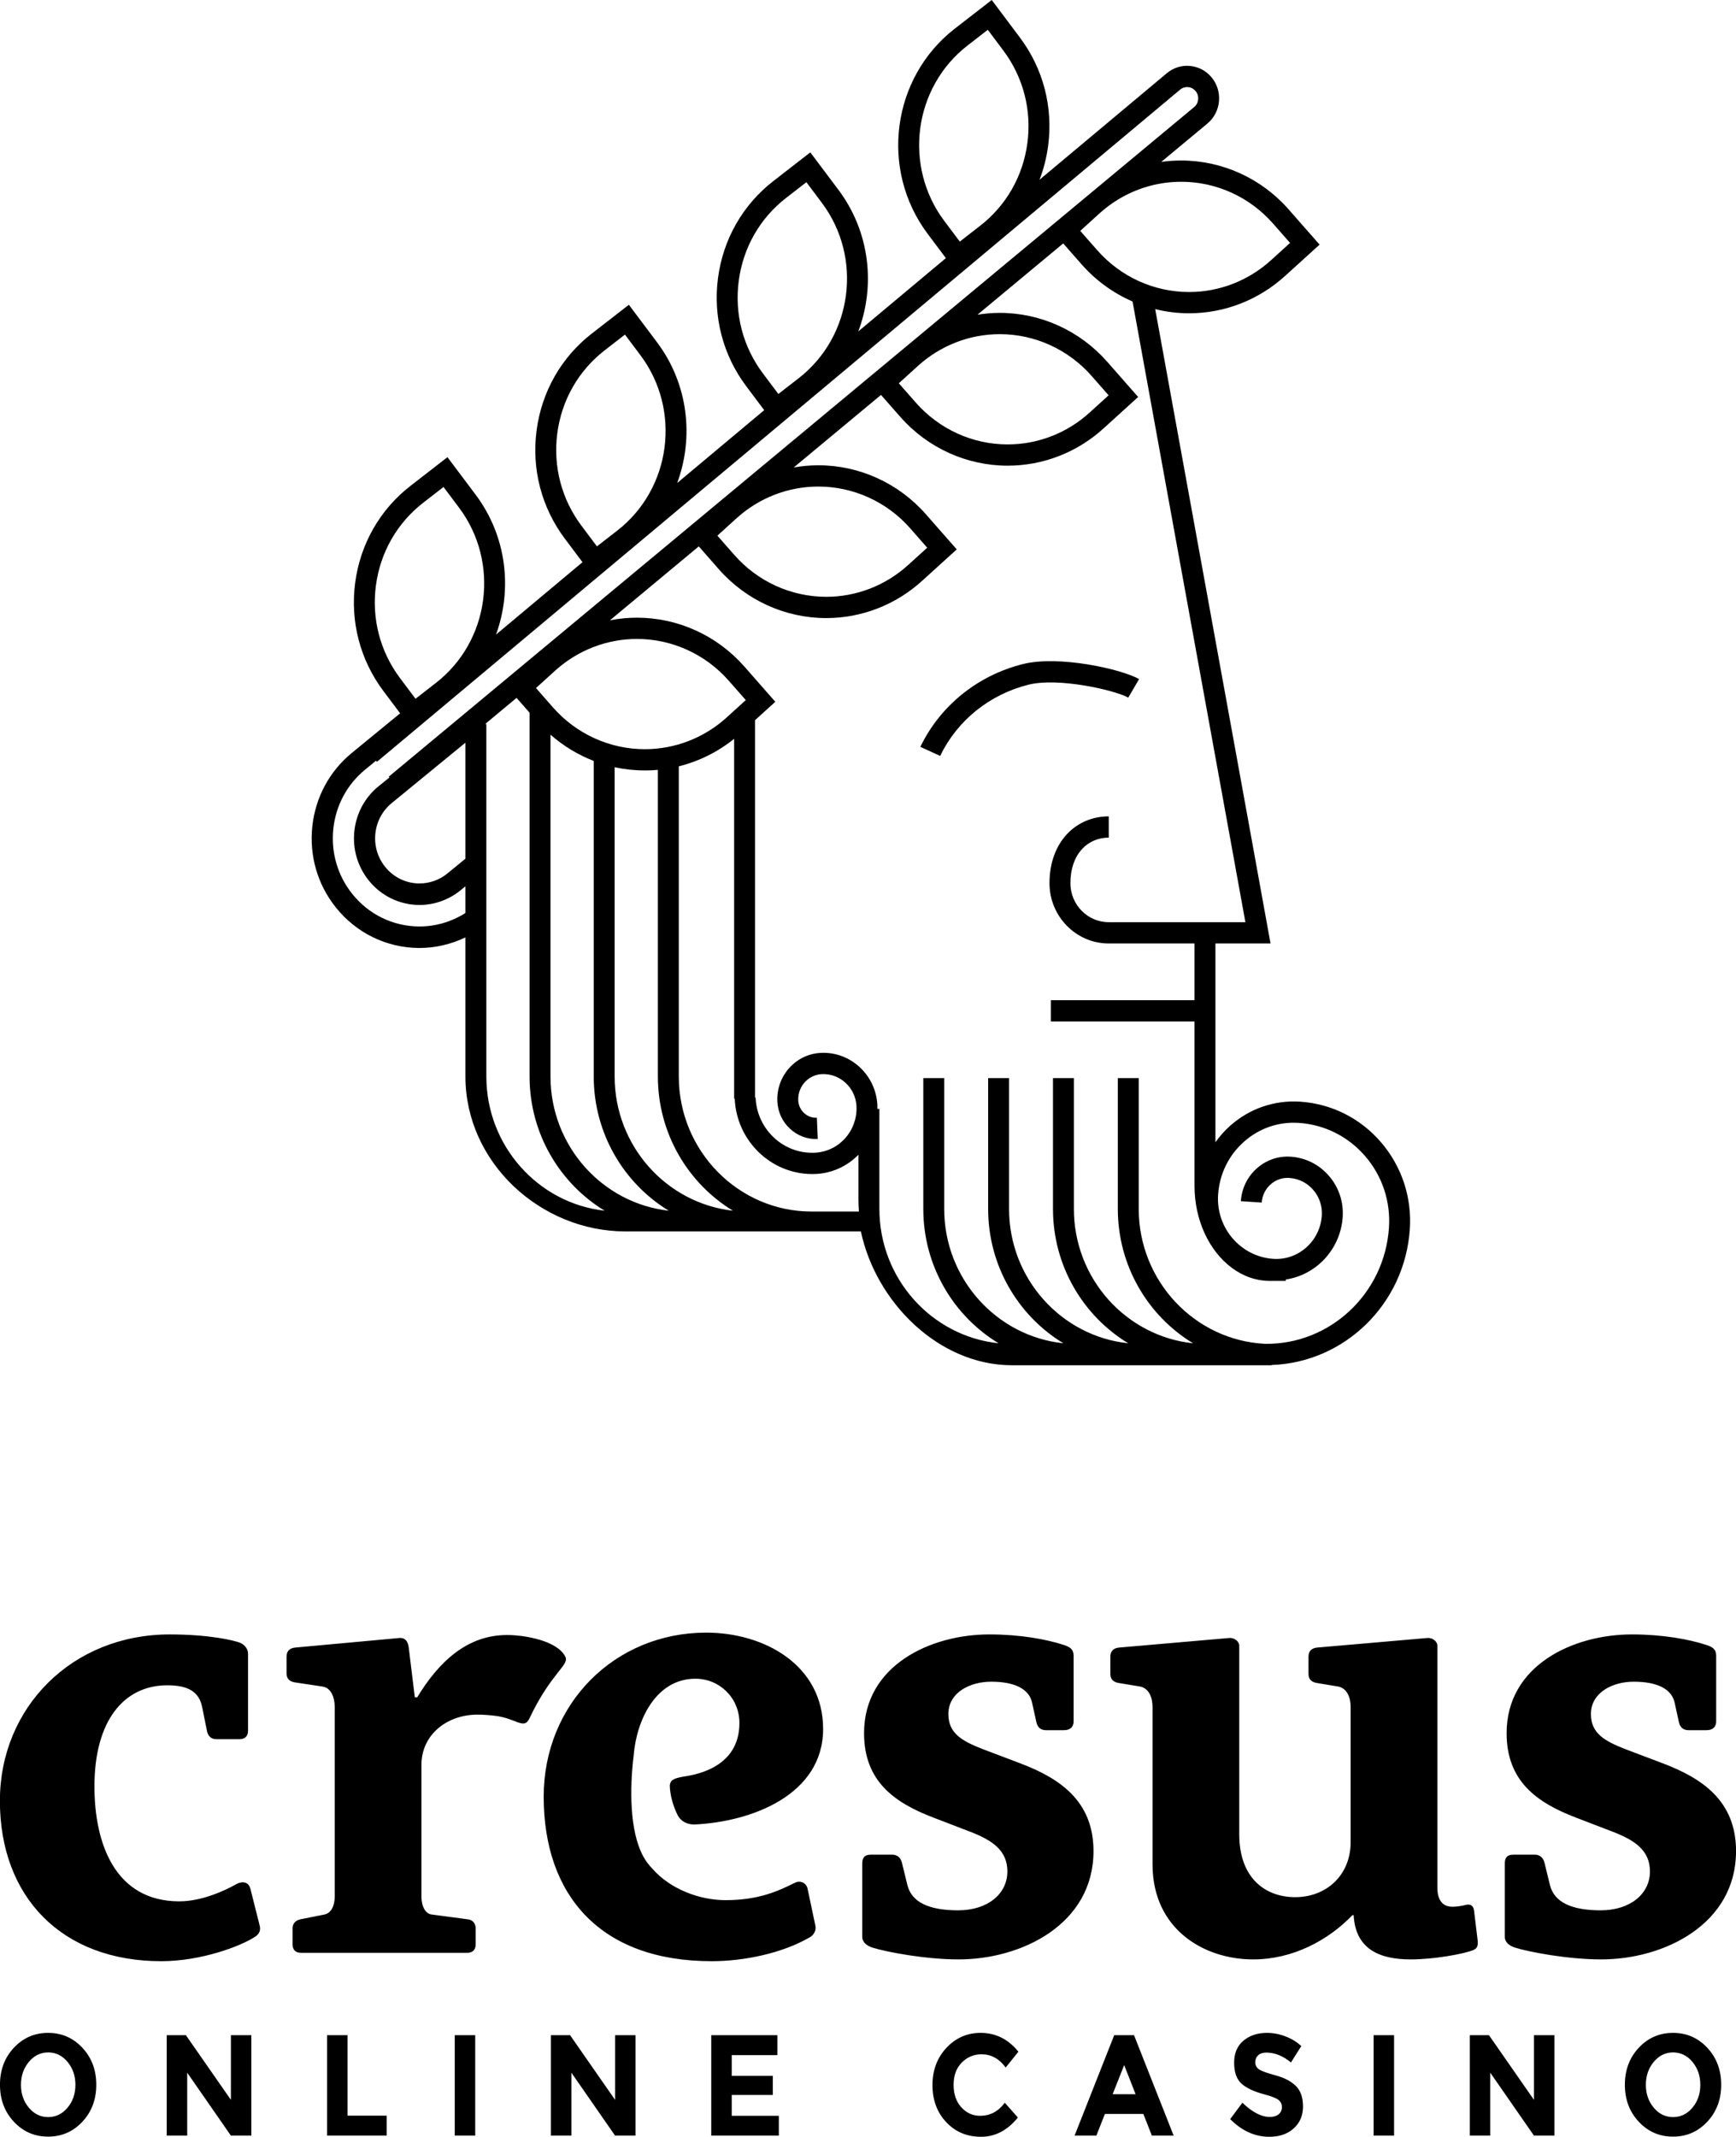
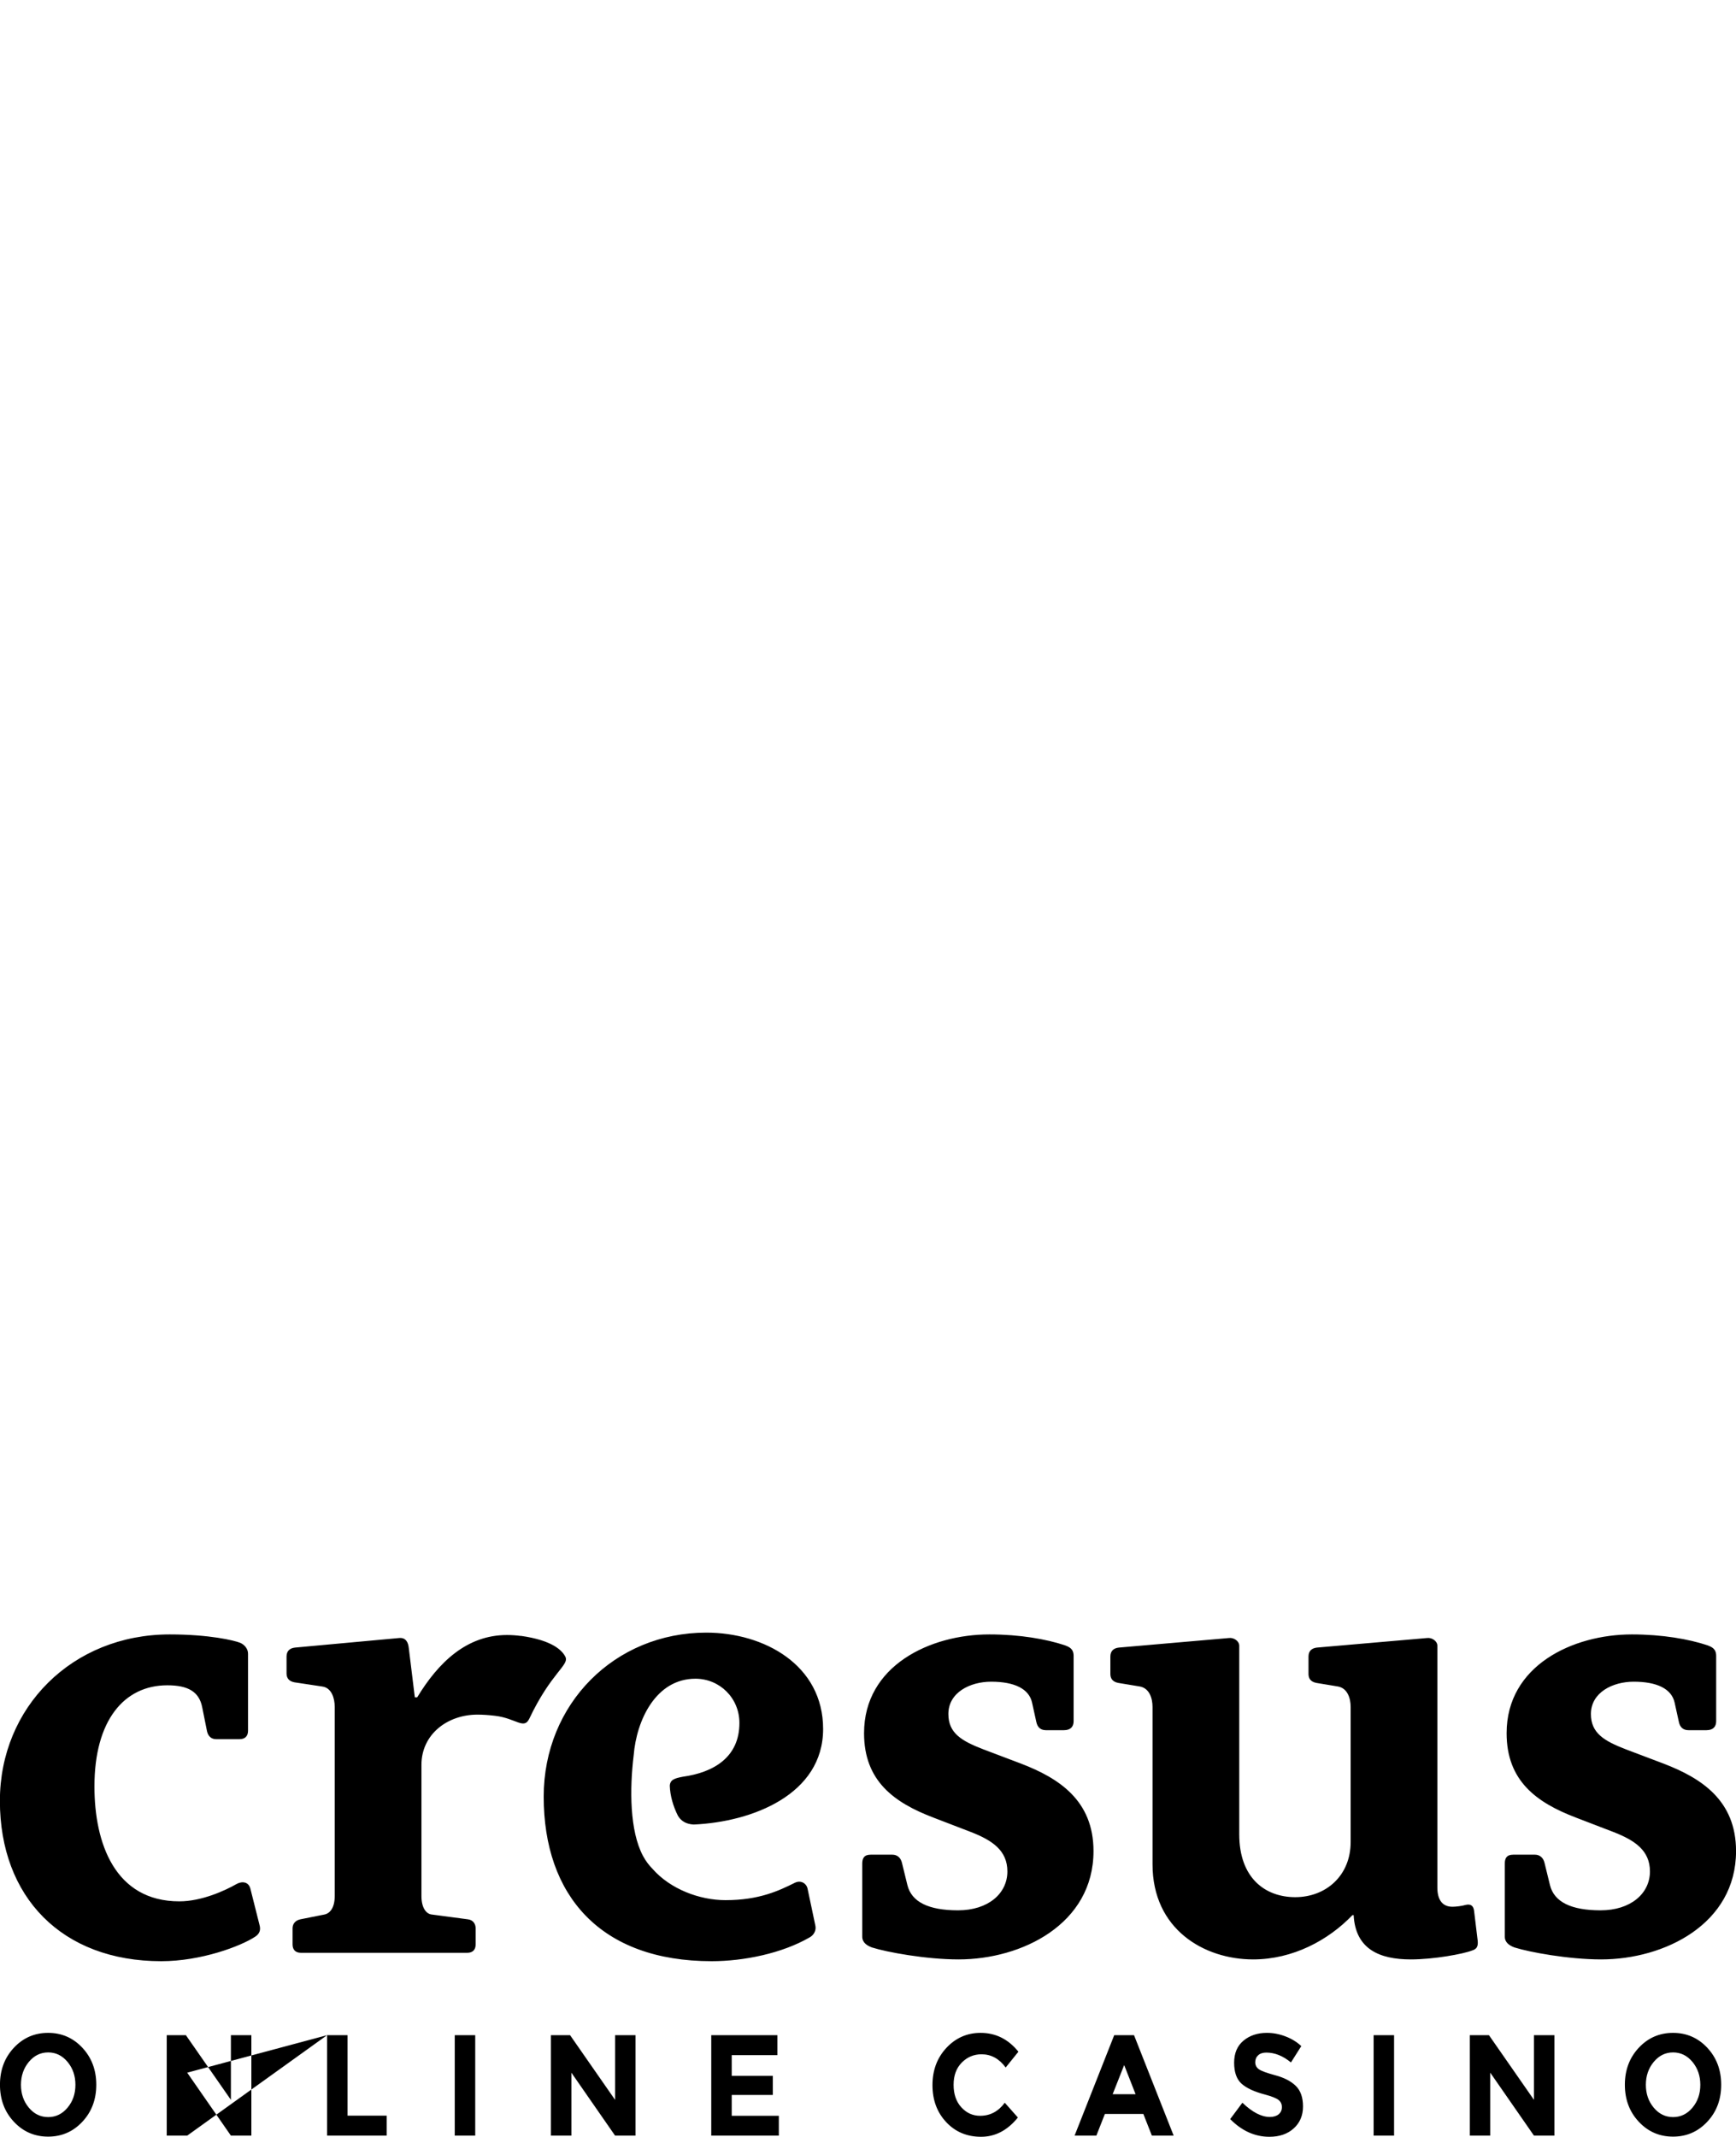
<svg xmlns="http://www.w3.org/2000/svg" width="117px" height="144px">
  <path fill-rule="evenodd" fill="#000" d="M115.015,116.590 L113.797,116.590 C113.473,116.590 113.229,116.430 113.148,116.025 L112.864,114.735 C112.661,113.807 111.687,113.323 110.104,113.323 C108.683,113.323 107.222,114.049 107.222,115.501 C107.222,116.792 108.116,117.316 109.576,117.880 L112.133,118.848 C114.650,119.817 117.003,121.310 117.003,124.737 C117.003,129.657 112.174,132.037 107.912,132.037 C105.722,132.037 103.083,131.552 102.068,131.230 C101.744,131.109 101.418,130.907 101.418,130.503 L101.418,125.583 C101.418,125.221 101.540,124.979 101.987,124.979 L103.448,124.979 C103.773,124.979 104.016,125.180 104.098,125.543 L104.463,127.035 C104.747,128.164 105.883,128.729 107.872,128.729 C109.901,128.729 111.200,127.600 111.200,126.108 C111.200,124.696 110.185,124.011 108.724,123.445 L106.207,122.478 C103.569,121.471 101.540,120.018 101.540,116.792 C101.540,112.235 106.005,110.137 109.983,110.137 C112.052,110.137 113.838,110.460 115.055,110.863 C115.380,110.985 115.664,111.105 115.664,111.589 L115.664,115.986 C115.664,116.348 115.461,116.590 115.015,116.590 ZM95.086,132.037 C92.977,132.037 91.353,131.350 91.231,129.052 L91.150,129.052 C89.526,130.746 87.132,132.037 84.454,132.037 C81.166,132.037 77.676,130.021 77.676,125.624 L77.676,115.017 C77.676,114.454 77.473,113.766 76.824,113.646 L75.363,113.404 C74.957,113.323 74.835,113.080 74.835,112.799 L74.835,111.630 C74.835,111.266 75.038,111.065 75.403,111.024 L82.830,110.379 C83.155,110.339 83.521,110.581 83.521,110.903 L83.521,123.607 C83.521,126.551 85.265,127.842 87.295,127.842 C89.365,127.842 91.028,126.391 91.028,124.131 L91.028,115.017 C91.028,114.454 90.825,113.766 90.176,113.646 L88.715,113.404 C88.310,113.323 88.188,113.080 88.188,112.799 L88.188,111.630 C88.188,111.266 88.390,111.065 88.756,111.024 L96.183,110.379 C96.508,110.339 96.873,110.581 96.873,110.903 L96.873,127.197 C96.873,128.003 97.198,128.488 97.888,128.488 C98.091,128.488 98.496,128.447 98.780,128.365 C99.105,128.285 99.308,128.407 99.348,128.770 L99.592,130.786 C99.633,131.230 99.471,131.350 99.227,131.431 C98.619,131.673 96.629,132.037 95.086,132.037 ZM68.827,118.848 C71.344,119.817 73.698,121.310 73.698,124.737 C73.698,129.657 68.868,132.037 64.607,132.037 C62.415,132.037 59.777,131.552 58.762,131.230 C58.438,131.109 58.113,130.907 58.113,130.503 L58.113,125.583 C58.113,125.221 58.234,124.979 58.681,124.979 L60.142,124.979 C60.467,124.979 60.710,125.180 60.792,125.543 L61.157,127.035 C61.440,128.164 62.577,128.729 64.566,128.729 C66.596,128.729 67.894,127.600 67.894,126.108 C67.894,124.696 66.880,124.011 65.418,123.445 L62.902,122.478 C60.264,121.471 58.234,120.018 58.234,116.792 C58.234,112.235 62.699,110.137 66.677,110.137 C68.747,110.137 70.532,110.460 71.750,110.863 C72.074,110.985 72.358,111.105 72.358,111.589 L72.358,115.986 C72.358,116.348 72.155,116.590 71.709,116.590 L70.491,116.590 C70.167,116.590 69.923,116.430 69.842,116.025 L69.558,114.735 C69.355,113.807 68.381,113.323 66.798,113.323 C65.378,113.323 63.917,114.049 63.917,115.501 C63.917,116.792 64.809,117.316 66.271,117.880 L68.827,118.848 ZM46.748,122.948 C46.218,122.917 45.896,122.698 45.691,122.359 C45.368,121.717 45.162,121.003 45.141,120.330 C45.170,119.930 45.454,119.833 46.024,119.726 C48.073,119.442 49.834,118.430 49.834,116.106 C49.834,114.413 48.494,113.122 46.871,113.122 C44.193,113.122 42.898,115.930 42.708,118.279 C42.430,120.554 42.438,123.374 43.332,125.055 C43.517,125.404 43.739,125.692 43.981,125.937 C45.172,127.296 47.141,128.044 48.900,128.044 C51.172,128.044 52.512,127.399 53.567,126.874 C53.974,126.673 54.338,126.914 54.420,127.237 L54.948,129.737 C55.029,130.060 54.866,130.382 54.582,130.544 C52.714,131.632 50.117,132.157 47.967,132.157 C40.458,132.157 36.643,127.721 36.643,121.066 C36.643,114.815 41.432,110.016 47.601,110.016 C51.497,110.016 55.475,112.194 55.475,116.509 C55.475,120.919 50.706,122.775 46.748,122.948 ZM33.376,115.622 C32.959,115.570 32.532,115.542 32.179,115.542 C30.150,115.542 28.404,116.871 28.404,118.929 L28.404,127.762 C28.404,128.568 28.728,128.971 29.094,129.011 L31.528,129.334 C31.895,129.375 32.057,129.657 32.057,129.940 L32.057,131.028 C32.057,131.390 31.853,131.592 31.489,131.592 L20.287,131.592 C19.921,131.592 19.718,131.390 19.718,131.028 L19.718,129.940 C19.718,129.657 19.881,129.415 20.246,129.334 L21.870,129.011 C22.236,128.931 22.559,128.568 22.559,127.762 L22.559,115.017 C22.559,114.454 22.357,113.726 21.708,113.646 L19.839,113.364 C19.435,113.284 19.312,113.041 19.312,112.758 L19.312,111.630 C19.312,111.266 19.515,111.065 19.881,111.024 L26.902,110.379 C27.349,110.339 27.511,110.662 27.552,111.065 L27.957,114.373 L28.120,114.373 C29.540,112.033 31.447,110.177 34.167,110.177 C34.465,110.177 34.793,110.197 35.105,110.241 L35.110,110.235 C37.240,110.533 37.893,111.225 38.103,111.640 C38.389,112.205 37.146,112.706 35.676,115.809 C35.313,116.574 34.783,115.791 33.376,115.622 ZM10.870,132.157 C4.174,132.157 -0.007,127.842 -0.007,121.349 C-0.007,115.057 4.863,110.137 11.438,110.137 C14.117,110.137 15.782,110.541 16.188,110.702 C16.472,110.823 16.716,111.105 16.716,111.428 L16.716,116.631 C16.716,116.994 16.512,117.195 16.147,117.195 L14.564,117.195 C14.279,117.195 14.036,117.033 13.954,116.671 L13.630,115.057 C13.427,114.008 12.696,113.565 11.276,113.565 C8.353,113.565 6.365,115.945 6.365,120.381 C6.365,124.212 7.746,128.124 12.088,128.124 C13.590,128.124 15.172,127.399 15.943,126.956 C16.309,126.753 16.756,126.793 16.877,127.278 L17.486,129.697 C17.608,130.100 17.446,130.342 17.202,130.503 C16.228,131.149 13.548,132.157 10.870,132.157 Z" />
-   <path fill-rule="evenodd" fill="#000" d="M115.064,142.976 C114.439,143.645 113.670,143.979 112.756,143.979 C111.842,143.979 111.073,143.645 110.448,142.976 C109.823,142.309 109.510,141.478 109.510,140.482 C109.510,139.490 109.823,138.658 110.448,137.989 C111.073,137.321 111.842,136.987 112.756,136.987 C113.670,136.987 114.439,137.321 115.064,137.989 C115.689,138.658 116.002,139.490 116.002,140.482 C116.002,141.478 115.689,142.309 115.064,142.976 ZM114.065,138.943 C113.711,138.518 113.276,138.304 112.760,138.304 C112.244,138.304 111.810,138.518 111.456,138.943 C111.102,139.369 110.925,139.884 110.925,140.487 C110.925,141.091 111.102,141.606 111.456,142.027 C111.810,142.451 112.244,142.662 112.760,142.662 C113.276,142.662 113.711,142.451 114.065,142.027 C114.418,141.606 114.595,141.091 114.595,140.487 C114.595,139.884 114.418,139.369 114.065,138.943 ZM100.438,139.669 L100.438,143.911 L99.059,143.911 L99.059,137.142 L100.350,137.142 L103.383,141.500 L103.383,137.142 L104.763,137.142 L104.763,143.911 L103.383,143.911 L100.438,139.669 ZM92.577,137.142 L93.956,137.142 L93.956,143.911 L92.577,143.911 L92.577,137.142 ZM85.966,139.849 C86.553,140.007 87.008,140.244 87.332,140.560 C87.656,140.877 87.818,141.339 87.818,141.946 C87.818,142.552 87.610,143.044 87.195,143.422 C86.779,143.800 86.232,143.989 85.554,143.989 C84.576,143.989 83.695,143.592 82.910,142.797 L83.733,141.694 C84.399,142.333 85.015,142.653 85.581,142.653 C85.834,142.653 86.034,142.592 86.178,142.473 C86.322,142.354 86.395,142.192 86.395,141.989 C86.395,141.786 86.318,141.625 86.165,141.504 C86.011,141.385 85.708,141.264 85.254,141.142 C84.535,140.954 84.008,140.711 83.675,140.410 C83.342,140.110 83.176,139.639 83.176,138.996 C83.176,138.354 83.387,137.859 83.808,137.510 C84.229,137.161 84.755,136.987 85.387,136.987 C85.799,136.987 86.212,137.064 86.624,137.220 C87.038,137.375 87.397,137.593 87.703,137.878 L87.005,138.981 C86.468,138.536 85.914,138.315 85.343,138.315 C85.112,138.315 84.931,138.374 84.799,138.493 C84.666,138.613 84.599,138.770 84.599,138.967 C84.599,139.165 84.681,139.321 84.843,139.438 C85.005,139.553 85.379,139.691 85.966,139.849 ZM77.057,142.449 L74.466,142.449 L73.891,143.911 L72.423,143.911 L75.094,137.142 L76.429,137.142 L79.100,143.911 L77.632,143.911 L77.057,142.449 ZM75.765,139.157 L74.988,141.122 L76.535,141.122 L75.765,139.157 ZM66.152,138.430 C65.633,138.430 65.190,138.616 64.822,138.987 C64.453,139.359 64.269,139.858 64.269,140.487 C64.269,141.117 64.443,141.623 64.791,142.003 C65.138,142.385 65.560,142.575 66.055,142.575 C66.733,142.575 67.287,142.281 67.718,141.694 L68.602,142.691 C67.900,143.557 67.073,143.989 66.121,143.989 C65.169,143.989 64.386,143.660 63.770,143.001 C63.153,142.342 62.845,141.511 62.845,140.507 C62.845,139.503 63.159,138.666 63.787,137.994 C64.415,137.323 65.183,136.987 66.090,136.987 C67.104,136.987 67.954,137.410 68.637,138.256 L67.779,139.321 C67.343,138.727 66.801,138.430 66.152,138.430 ZM47.936,137.142 L52.393,137.142 L52.393,138.488 L49.316,138.488 L49.316,139.882 L52.084,139.882 L52.084,141.170 L49.316,141.170 L49.316,142.575 L52.490,142.575 L52.490,143.911 L47.936,143.911 L47.936,137.142 ZM38.509,139.669 L38.509,143.911 L37.130,143.911 L37.130,137.142 L38.421,137.142 L41.454,141.500 L41.454,137.142 L42.834,137.142 L42.834,143.911 L41.454,143.911 L38.509,139.669 ZM30.648,137.142 L32.028,137.142 L32.028,143.911 L30.648,143.911 L30.648,137.142 ZM22.044,137.142 L23.423,137.142 L23.423,142.565 L26.059,142.565 L26.059,143.911 L22.044,143.911 L22.044,137.142 ZM12.617,139.669 L12.617,143.911 L11.237,143.911 L11.237,137.142 L12.528,137.142 L15.562,141.500 L15.562,137.142 L16.941,137.142 L16.941,143.911 L15.562,143.911 L12.617,139.669 ZM3.243,143.979 C2.329,143.979 1.560,143.645 0.935,142.976 C0.310,142.309 -0.002,141.478 -0.002,140.482 C-0.002,139.490 0.310,138.658 0.935,137.989 C1.560,137.321 2.329,136.987 3.243,136.987 C4.157,136.987 4.927,137.321 5.551,137.989 C6.176,138.658 6.489,139.490 6.489,140.482 C6.489,141.478 6.176,142.309 5.551,142.976 C4.927,143.645 4.157,143.979 3.243,143.979 ZM4.552,138.943 C4.198,138.518 3.764,138.304 3.248,138.304 C2.732,138.304 2.297,138.518 1.944,138.943 C1.590,139.369 1.413,139.884 1.413,140.487 C1.413,141.091 1.590,141.606 1.944,142.027 C2.297,142.451 2.732,142.662 3.248,142.662 C3.764,142.662 4.198,142.451 4.552,142.027 C4.906,141.606 5.083,141.091 5.083,140.487 C5.083,139.884 4.906,139.369 4.552,138.943 Z" />
-   <path fill-rule="evenodd" fill="#000" d="M82.906,75.862 C84.220,74.695 85.903,74.119 87.639,74.238 C89.752,74.382 91.683,75.354 93.077,76.975 C94.470,78.597 95.159,80.672 95.017,82.820 C94.681,87.894 90.595,91.817 85.700,91.982 L85.700,92.000 C85.687,92.000 85.674,91.999 85.662,91.999 L85.662,92.000 L68.219,92.000 C63.252,92.000 59.023,87.731 58.020,82.980 L42.156,82.980 C36.442,82.980 31.368,78.347 31.368,72.538 L31.368,63.168 C30.395,63.635 29.326,63.885 28.241,63.881 C26.043,63.869 23.993,62.865 22.616,61.125 C21.396,59.589 20.840,57.662 21.047,55.699 C21.256,53.737 22.202,51.973 23.714,50.734 L26.968,48.068 L25.840,46.565 C24.268,44.470 23.593,41.878 23.938,39.266 C24.283,36.655 25.607,34.336 27.668,32.738 L30.157,30.807 L32.057,33.337 C34.148,36.125 34.549,39.693 33.430,42.761 L39.258,37.884 L38.066,36.296 C36.494,34.201 35.820,31.608 36.165,28.997 C36.510,26.385 37.835,24.066 39.896,22.469 L42.384,20.538 L44.284,23.068 C46.388,25.873 46.781,29.466 45.640,32.547 L51.504,27.639 L50.294,26.026 C48.722,23.932 48.046,21.340 48.391,18.728 C48.738,16.116 50.062,13.798 52.123,12.200 L54.612,10.268 L56.512,12.799 C58.627,15.620 59.013,19.239 57.846,22.333 L63.748,17.394 L62.521,15.757 C59.276,11.433 60.095,5.231 64.350,1.930 L66.840,-0.001 L68.738,2.530 C70.310,4.624 70.985,7.218 70.640,9.828 C70.535,10.621 70.340,11.385 70.061,12.112 L78.637,4.935 C79.079,4.564 79.637,4.386 80.214,4.445 C80.787,4.500 81.305,4.780 81.672,5.232 C82.428,6.163 82.299,7.547 81.383,8.319 L78.264,10.910 C78.707,10.847 79.156,10.816 79.610,10.816 C82.372,10.816 85.012,12.016 86.848,14.109 L88.935,16.484 L86.600,18.603 C84.819,20.220 82.524,21.111 80.140,21.111 C79.362,21.111 78.598,21.014 77.857,20.831 L84.262,56.041 L85.629,63.577 L81.915,63.577 L81.915,76.972 C82.202,76.570 82.529,76.196 82.906,75.862 ZM57.889,81.641 C57.869,81.381 57.857,81.122 57.857,80.861 L57.857,77.812 C57.083,78.600 56.064,79.063 54.964,79.110 C54.890,79.113 54.815,79.114 54.741,79.114 C51.961,79.114 49.642,76.881 49.516,74.033 L49.478,74.033 L49.478,49.785 C48.374,50.675 47.101,51.304 45.748,51.639 L45.748,72.538 C45.748,77.555 49.764,81.641 54.700,81.641 L57.889,81.641 ZM50.263,47.176 L49.116,45.871 C47.544,44.081 45.290,43.056 42.929,43.056 C40.890,43.056 38.929,43.819 37.407,45.200 L36.123,46.364 L37.270,47.671 C38.841,49.460 41.096,50.485 43.458,50.485 C45.496,50.485 47.457,49.726 48.980,48.343 L50.263,47.176 ZM44.338,72.538 L44.338,51.879 C44.047,51.907 43.753,51.918 43.458,51.918 C42.768,51.918 42.087,51.844 41.424,51.700 L41.424,72.538 C41.424,77.219 44.920,81.087 49.397,81.585 C46.370,79.743 44.338,76.378 44.338,72.538 ZM45.073,81.585 C42.047,79.743 40.015,76.378 40.015,72.538 L40.015,51.276 C38.954,50.866 37.966,50.267 37.101,49.506 L37.101,72.538 C37.101,77.219 40.596,81.087 45.073,81.585 ZM32.778,48.786 L32.778,72.538 C32.778,77.219 36.273,81.087 40.751,81.585 C37.723,79.743 35.691,76.378 35.691,72.538 L35.691,48.026 L34.815,47.028 L32.701,48.786 L32.778,48.786 ZM30.936,34.207 L29.892,32.816 L28.524,33.878 C26.763,35.242 25.630,37.225 25.335,39.457 C25.039,41.689 25.617,43.905 26.961,45.696 L28.005,47.087 L29.372,46.025 C33.008,43.205 33.710,37.904 30.936,34.207 ZM43.163,23.938 L42.120,22.547 L40.751,23.608 C38.990,24.975 37.856,26.956 37.561,29.187 C37.266,31.420 37.844,33.635 39.187,35.426 L40.232,36.818 L41.600,35.756 C45.235,32.936 45.936,27.635 43.163,23.938 ZM55.390,13.668 L54.347,12.278 L52.979,13.338 C51.217,14.704 50.084,16.688 49.789,18.920 C49.493,21.151 50.071,23.366 51.414,25.159 L52.459,26.549 L53.827,25.487 C57.463,22.667 58.163,17.365 55.390,13.668 ZM67.617,3.400 L66.573,2.008 L65.205,3.069 C61.570,5.889 60.869,11.192 63.642,14.888 L64.687,16.280 L66.054,15.217 C67.815,13.852 68.947,11.870 69.243,9.636 C69.538,7.406 68.961,5.191 67.617,3.400 ZM80.488,7.210 C80.802,6.946 80.847,6.467 80.584,6.143 C80.458,5.988 80.278,5.891 80.080,5.871 C79.882,5.854 79.688,5.912 79.534,6.041 L25.403,51.335 L25.342,51.261 L24.609,51.862 C23.393,52.859 22.631,54.275 22.464,55.855 C22.299,57.432 22.745,58.981 23.725,60.217 C24.833,61.615 26.481,62.421 28.248,62.431 C29.352,62.436 30.436,62.116 31.368,61.523 L31.368,59.724 L31.047,59.987 C30.257,60.634 29.267,60.987 28.255,60.982 C26.919,60.974 25.672,60.365 24.834,59.308 C24.094,58.374 23.756,57.203 23.882,56.009 C24.008,54.816 24.584,53.745 25.502,52.991 L26.243,52.396 L26.198,52.340 L80.488,7.210 ZM31.368,57.863 L31.368,50.046 L26.397,54.120 C25.774,54.630 25.385,55.356 25.299,56.164 C25.213,56.972 25.443,57.765 25.944,58.398 C26.513,59.114 27.356,59.528 28.262,59.532 C28.946,59.535 29.619,59.297 30.153,58.859 L31.368,57.863 ZM48.350,36.096 L49.496,37.402 C51.069,39.191 53.324,40.216 55.685,40.216 C57.723,40.216 59.683,39.456 61.206,38.073 L62.491,36.908 L61.344,35.601 C59.772,33.812 57.516,32.787 55.154,32.787 C53.116,32.787 51.156,33.548 49.633,34.930 L48.350,36.096 ZM60.577,25.828 L61.724,27.131 C63.296,28.921 65.551,29.948 67.912,29.948 C69.950,29.948 71.912,29.187 73.434,27.804 L74.717,26.638 L73.571,25.333 C71.999,23.544 69.744,22.518 67.383,22.518 C65.343,22.518 63.383,23.279 61.861,24.662 L60.577,25.828 ZM80.140,19.678 C82.177,19.678 84.139,18.918 85.661,17.535 L86.945,16.369 L85.798,15.064 C84.225,13.274 81.972,12.248 79.610,12.248 C77.571,12.248 75.610,13.009 74.088,14.392 L72.805,15.559 L73.951,16.862 C75.523,18.652 77.779,19.678 80.140,19.678 ZM80.506,67.399 L80.506,63.577 L74.726,63.577 C72.524,63.577 70.732,61.755 70.732,59.515 C70.732,56.725 72.524,55.011 74.726,55.011 L74.726,56.444 C73.301,56.444 72.141,57.554 72.141,59.515 C72.141,60.964 73.301,62.143 74.726,62.143 L83.935,62.143 L82.874,56.300 L76.330,20.316 C75.034,19.754 73.858,18.907 72.900,17.818 L71.657,16.403 L65.878,21.207 C66.373,21.127 66.875,21.084 67.383,21.084 C70.144,21.084 72.782,22.285 74.622,24.378 L76.707,26.751 L74.372,28.872 C72.591,30.490 70.298,31.380 67.912,31.380 C65.150,31.380 62.511,30.180 60.673,28.087 L59.376,26.612 L53.494,31.501 C54.039,31.405 54.594,31.353 55.154,31.353 C57.917,31.353 60.556,32.555 62.395,34.647 L64.481,37.021 L62.145,39.142 C60.364,40.760 58.070,41.650 55.685,41.650 C52.923,41.650 50.284,40.451 48.445,38.357 L47.096,36.819 L41.106,41.800 C41.702,41.684 42.313,41.623 42.929,41.623 C45.690,41.623 48.329,42.822 50.168,44.916 L52.254,47.291 L50.887,48.530 L50.887,73.957 L50.923,73.956 C51.012,76.099 52.795,77.772 54.904,77.677 C55.691,77.644 56.417,77.301 56.950,76.712 C57.482,76.125 57.757,75.358 57.725,74.560 C57.673,73.306 56.623,72.326 55.395,72.381 C54.477,72.420 53.760,73.212 53.798,74.146 C53.812,74.473 53.950,74.774 54.187,74.999 C54.425,75.221 54.734,75.339 55.055,75.320 L55.114,76.753 C54.419,76.785 53.749,76.535 53.233,76.053 C52.718,75.572 52.419,74.916 52.390,74.205 C52.319,72.483 53.640,71.022 55.335,70.949 C57.339,70.857 59.049,72.457 59.133,74.499 C59.135,74.574 59.132,74.649 59.132,74.725 L59.267,74.725 L59.267,81.463 C59.267,86.167 62.794,90.048 67.301,90.518 C64.265,88.679 62.227,85.310 62.227,81.463 L62.227,72.648 L63.636,72.648 L63.636,81.463 C63.636,86.167 67.164,90.048 71.669,90.518 C68.635,88.679 66.597,85.310 66.597,81.463 L66.597,72.648 L68.007,72.648 L68.007,81.463 C68.007,86.167 71.533,90.048 76.040,90.518 C73.005,88.679 70.967,85.310 70.967,81.463 L70.967,72.648 L72.376,72.648 L72.376,81.463 C72.376,86.167 75.904,90.048 80.408,90.518 C77.375,88.679 75.337,85.310 75.337,81.463 L75.337,72.648 L76.746,72.648 L76.746,81.463 C76.746,86.331 80.525,90.320 85.258,90.555 C89.614,90.617 93.315,87.193 93.611,82.724 C93.728,80.959 93.162,79.252 92.015,77.918 C90.869,76.586 89.282,75.787 87.544,75.668 C86.180,75.572 84.863,76.026 83.834,76.941 C82.804,77.855 82.187,79.122 82.095,80.509 C81.948,82.740 83.612,84.678 85.807,84.829 C87.498,84.946 88.971,83.638 89.085,81.916 C89.127,81.280 88.923,80.666 88.512,80.188 C88.099,79.706 87.528,79.420 86.903,79.377 C86.437,79.342 85.983,79.499 85.632,79.813 C85.279,80.127 85.068,80.562 85.036,81.037 L83.629,80.942 C83.686,80.083 84.067,79.299 84.703,78.733 C85.340,78.168 86.152,77.886 86.998,77.946 C87.998,78.016 88.913,78.475 89.572,79.244 C90.233,80.012 90.560,80.997 90.492,82.012 C90.346,84.194 88.701,85.918 86.655,86.221 L86.655,86.315 L85.586,86.315 C83.698,86.315 82.047,85.007 81.172,83.073 C81.170,83.068 81.167,83.065 81.165,83.058 C80.746,82.127 80.506,81.053 80.506,79.910 L80.506,68.833 L70.826,68.833 L70.826,67.399 L80.506,67.399 ZM63.363,50.938 L62.028,50.327 C63.371,47.546 65.892,45.511 68.945,44.748 C71.328,44.150 75.502,45.059 76.771,45.758 L76.042,47.009 C75.120,46.499 71.324,45.635 69.313,46.139 C66.688,46.798 64.519,48.547 63.363,50.938 Z" />
+   <path fill-rule="evenodd" fill="#000" d="M115.064,142.976 C114.439,143.645 113.670,143.979 112.756,143.979 C111.842,143.979 111.073,143.645 110.448,142.976 C109.823,142.309 109.510,141.478 109.510,140.482 C109.510,139.490 109.823,138.658 110.448,137.989 C111.073,137.321 111.842,136.987 112.756,136.987 C113.670,136.987 114.439,137.321 115.064,137.989 C115.689,138.658 116.002,139.490 116.002,140.482 C116.002,141.478 115.689,142.309 115.064,142.976 ZM114.065,138.943 C113.711,138.518 113.276,138.304 112.760,138.304 C112.244,138.304 111.810,138.518 111.456,138.943 C111.102,139.369 110.925,139.884 110.925,140.487 C110.925,141.091 111.102,141.606 111.456,142.027 C111.810,142.451 112.244,142.662 112.760,142.662 C113.276,142.662 113.711,142.451 114.065,142.027 C114.418,141.606 114.595,141.091 114.595,140.487 C114.595,139.884 114.418,139.369 114.065,138.943 ZM100.438,139.669 L100.438,143.911 L99.059,143.911 L99.059,137.142 L100.350,137.142 L103.383,141.500 L103.383,137.142 L104.763,137.142 L104.763,143.911 L103.383,143.911 L100.438,139.669 ZM92.577,137.142 L93.956,137.142 L93.956,143.911 L92.577,143.911 L92.577,137.142 ZM85.966,139.849 C86.553,140.007 87.008,140.244 87.332,140.560 C87.656,140.877 87.818,141.339 87.818,141.946 C87.818,142.552 87.610,143.044 87.195,143.422 C86.779,143.800 86.232,143.989 85.554,143.989 C84.576,143.989 83.695,143.592 82.910,142.797 L83.733,141.694 C84.399,142.333 85.015,142.653 85.581,142.653 C85.834,142.653 86.034,142.592 86.178,142.473 C86.322,142.354 86.395,142.192 86.395,141.989 C86.395,141.786 86.318,141.625 86.165,141.504 C86.011,141.385 85.708,141.264 85.254,141.142 C84.535,140.954 84.008,140.711 83.675,140.410 C83.342,140.110 83.176,139.639 83.176,138.996 C83.176,138.354 83.387,137.859 83.808,137.510 C84.229,137.161 84.755,136.987 85.387,136.987 C85.799,136.987 86.212,137.064 86.624,137.220 C87.038,137.375 87.397,137.593 87.703,137.878 L87.005,138.981 C86.468,138.536 85.914,138.315 85.343,138.315 C85.112,138.315 84.931,138.374 84.799,138.493 C84.666,138.613 84.599,138.770 84.599,138.967 C84.599,139.165 84.681,139.321 84.843,139.438 C85.005,139.553 85.379,139.691 85.966,139.849 ZM77.057,142.449 L74.466,142.449 L73.891,143.911 L72.423,143.911 L75.094,137.142 L76.429,137.142 L79.100,143.911 L77.632,143.911 L77.057,142.449 ZM75.765,139.157 L74.988,141.122 L76.535,141.122 L75.765,139.157 ZM66.152,138.430 C65.633,138.430 65.190,138.616 64.822,138.987 C64.453,139.359 64.269,139.858 64.269,140.487 C64.269,141.117 64.443,141.623 64.791,142.003 C65.138,142.385 65.560,142.575 66.055,142.575 C66.733,142.575 67.287,142.281 67.718,141.694 L68.602,142.691 C67.900,143.557 67.073,143.989 66.121,143.989 C65.169,143.989 64.386,143.660 63.770,143.001 C63.153,142.342 62.845,141.511 62.845,140.507 C62.845,139.503 63.159,138.666 63.787,137.994 C64.415,137.323 65.183,136.987 66.090,136.987 C67.104,136.987 67.954,137.410 68.637,138.256 L67.779,139.321 C67.343,138.727 66.801,138.430 66.152,138.430 ZM47.936,137.142 L52.393,137.142 L52.393,138.488 L49.316,138.488 L49.316,139.882 L52.084,139.882 L52.084,141.170 L49.316,141.170 L49.316,142.575 L52.490,142.575 L52.490,143.911 L47.936,143.911 L47.936,137.142 ZM38.509,139.669 L38.509,143.911 L37.130,143.911 L37.130,137.142 L38.421,137.142 L41.454,141.500 L41.454,137.142 L42.834,137.142 L42.834,143.911 L41.454,143.911 L38.509,139.669 ZM30.648,137.142 L32.028,137.142 L32.028,143.911 L30.648,143.911 L30.648,137.142 ZM22.044,137.142 L23.423,137.142 L23.423,142.565 L26.059,142.565 L26.059,143.911 L22.044,143.911 L22.044,137.142 ZL12.617,143.911 L11.237,143.911 L11.237,137.142 L12.528,137.142 L15.562,141.500 L15.562,137.142 L16.941,137.142 L16.941,143.911 L15.562,143.911 L12.617,139.669 ZM3.243,143.979 C2.329,143.979 1.560,143.645 0.935,142.976 C0.310,142.309 -0.002,141.478 -0.002,140.482 C-0.002,139.490 0.310,138.658 0.935,137.989 C1.560,137.321 2.329,136.987 3.243,136.987 C4.157,136.987 4.927,137.321 5.551,137.989 C6.176,138.658 6.489,139.490 6.489,140.482 C6.489,141.478 6.176,142.309 5.551,142.976 C4.927,143.645 4.157,143.979 3.243,143.979 ZM4.552,138.943 C4.198,138.518 3.764,138.304 3.248,138.304 C2.732,138.304 2.297,138.518 1.944,138.943 C1.590,139.369 1.413,139.884 1.413,140.487 C1.413,141.091 1.590,141.606 1.944,142.027 C2.297,142.451 2.732,142.662 3.248,142.662 C3.764,142.662 4.198,142.451 4.552,142.027 C4.906,141.606 5.083,141.091 5.083,140.487 C5.083,139.884 4.906,139.369 4.552,138.943 Z" />
</svg>